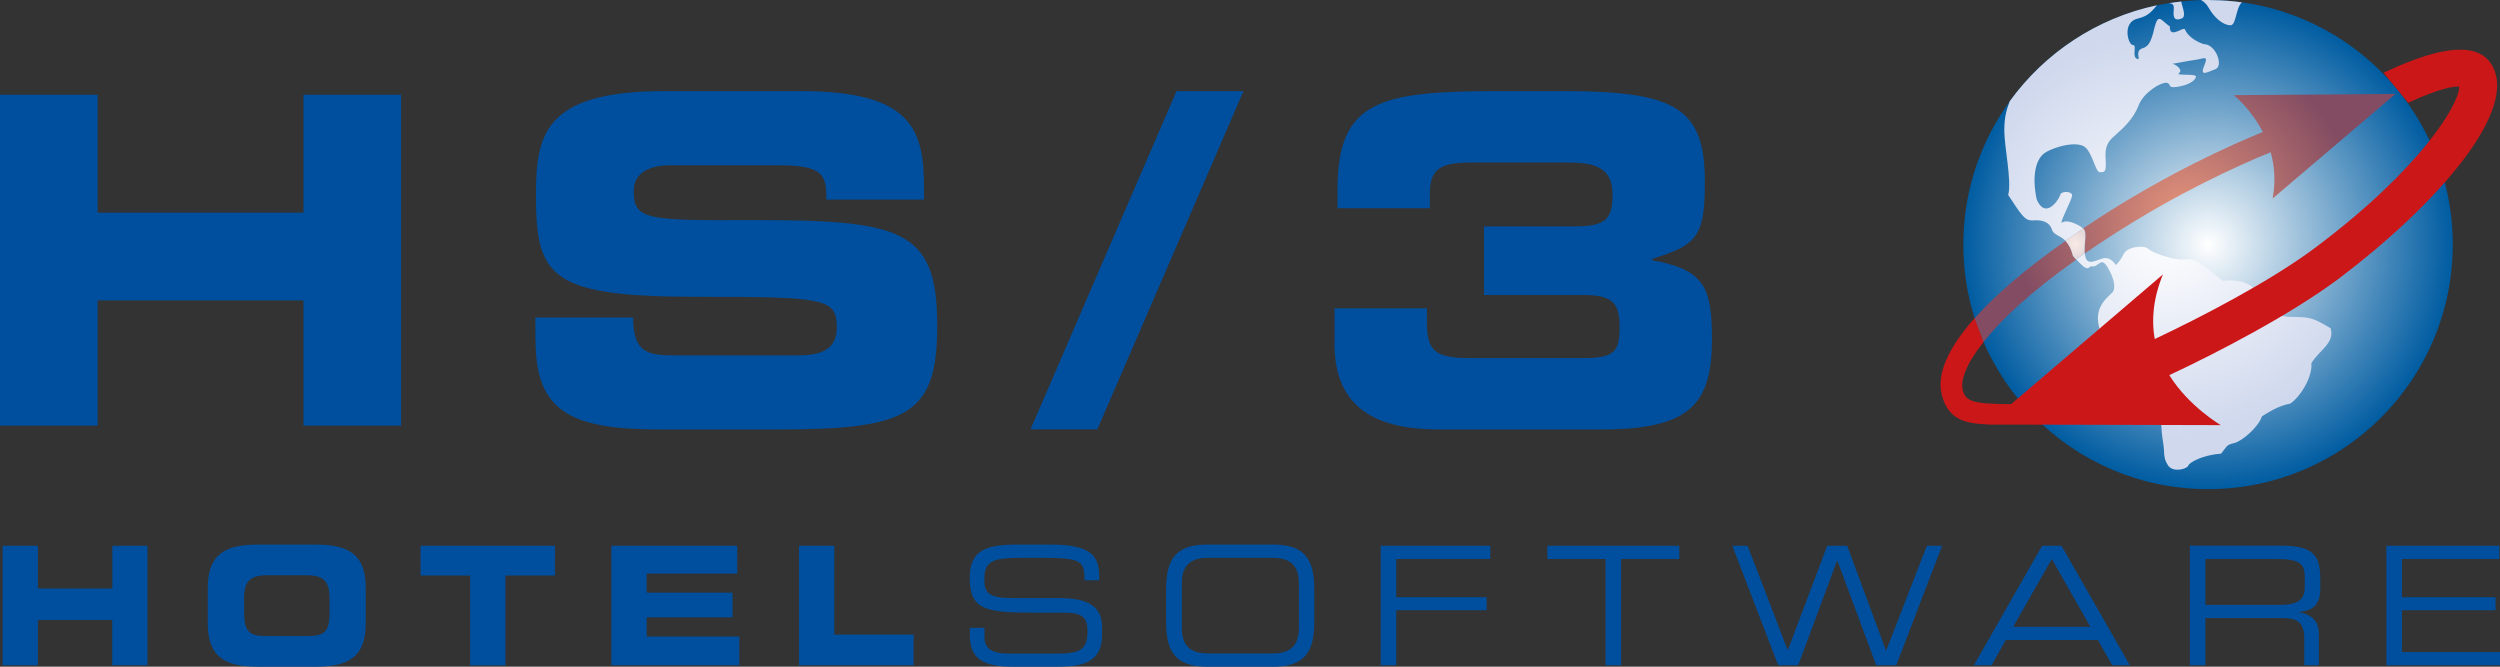
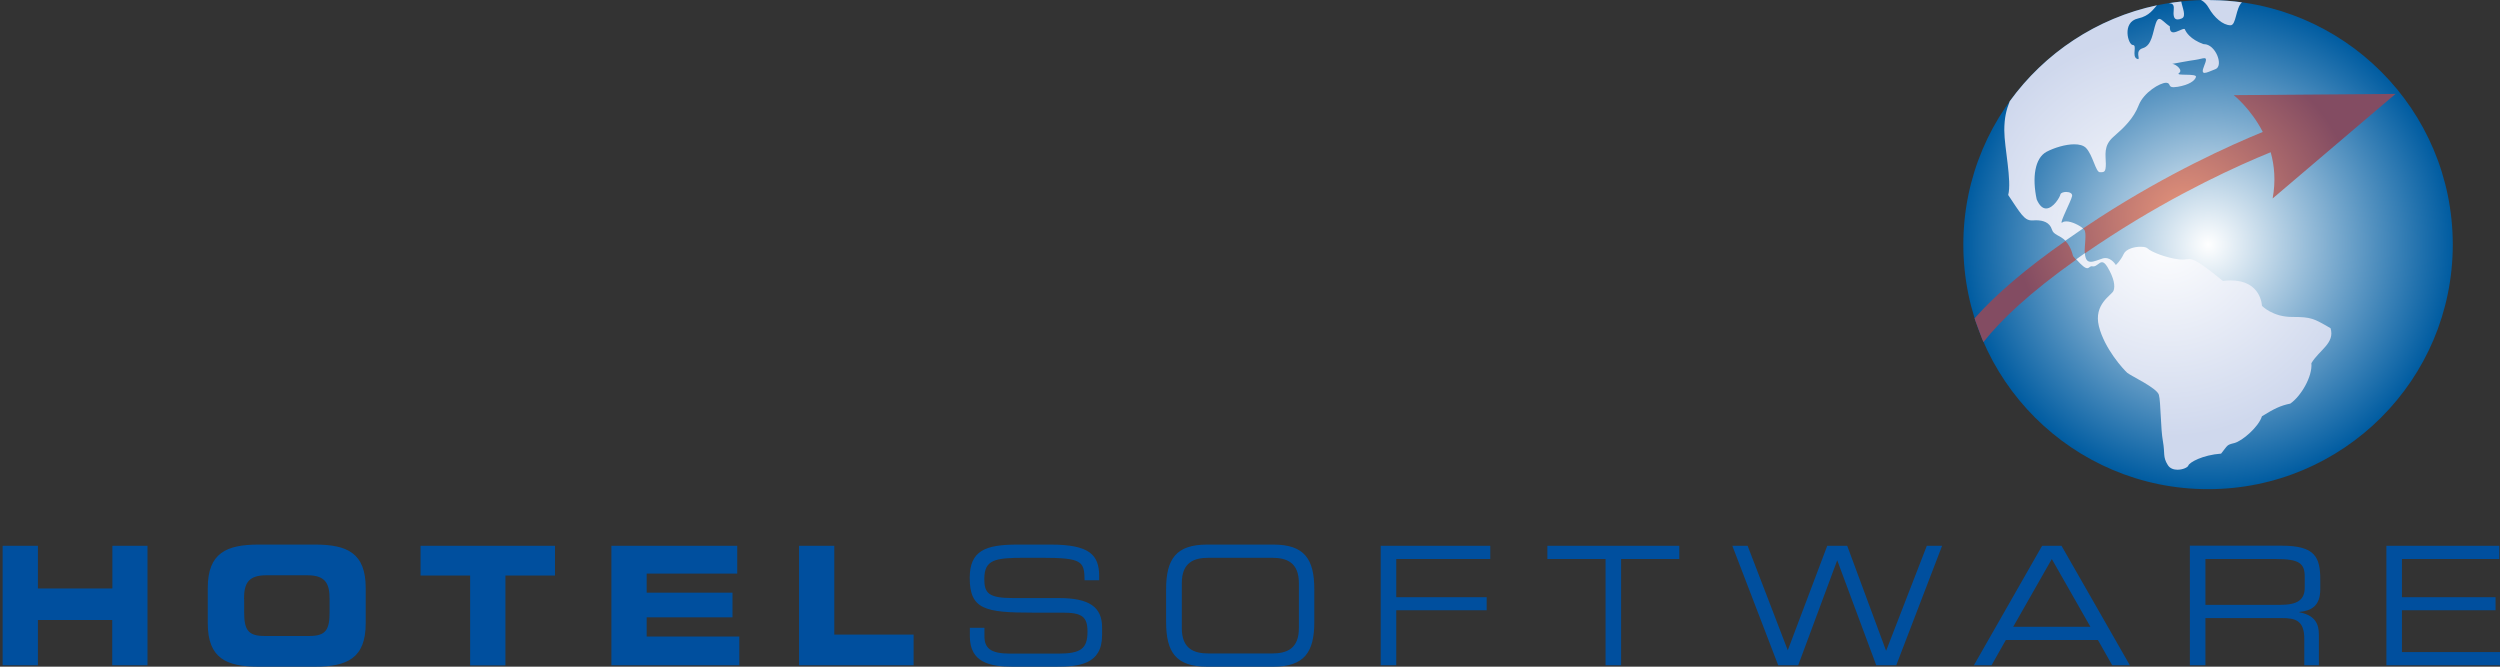
<svg xmlns="http://www.w3.org/2000/svg" xmlns:xlink="http://www.w3.org/1999/xlink" version="1.1" id="Ebene_1" x="0px" y="0px" viewBox="0 0 180 48" style="enable-background:new 0 0 180 48;" xml:space="preserve">
  <rect x="0" y="0" width="180" height="48" fill="#333333" stroke="none" />
  <style type="text/css">
	.st0{fill:url(#SVGID_1_);}
	.st1{fill:#E7957B;}
	.st2{fill:#FFFFFF;}
	.st3{fill:#CC1719;}
	.st4{fill:#004F9E;}
</style>
  <radialGradient id="SVGID_1_" cx="158.98" cy="17.61" r="17.617" gradientUnits="userSpaceOnUse">
    <stop offset="0" style="stop-color:#FFFFFF" />
    <stop offset="1" style="stop-color:#005CA1" />
  </radialGradient>
  <path class="st0" d="M176.6,17.61c0,9.73-7.89,17.61-17.62,17.61c-9.73,0-17.62-7.88-17.62-17.61c0-9.73,7.89-17.61,17.62-17.61  C168.71,0,176.6,7.88,176.6,17.61" />
  <g>
    <defs>
-       <path id="SVGID_2_" d="M142.71,24.39l-0.49-1.32C142.37,23.52,142.53,23.96,142.71,24.39 M156.51,0.65    c0.03-0.34-0.12-0.41-0.35-0.42c0.3-0.05,0.6-0.09,0.9-0.12c0.08,0.45,0.38,1.09,0.03,1.22c-0.12,0.05-0.21,0.07-0.29,0.07    C156.5,1.4,156.48,1.09,156.51,0.65 M161.41,0.17c-0.45,0.41-0.4,1.65-0.82,1.65c-0.55,0-1.19-0.57-1.57-1.25    c-0.14-0.26-0.33-0.44-0.55-0.57c-9.5,0.27-17.12,8.04-17.12,17.6c0,1.85,0.29,3.63,0.81,5.31c1.52-1.72,3.73-3.61,6.53-5.59    c-0.41-0.41-0.85-0.39-0.97-0.8c-0.16-0.53-0.63-0.67-1.14-0.67c-0.08,0-0.17,0-0.25,0.01c-0.02,0-0.05,0-0.07,0    c-0.54,0-0.82-0.53-1.69-1.83c0.27-1.02-0.28-3.42-0.28-4.65c0-0.91,0.15-1.49,0.39-2.1c2.52-3.47,6.27-5.99,10.61-6.91    c-0.25,0.26-0.52,0.76-1.36,0.95c-1.19,0.26-0.72,1.91-0.38,1.91c0.33,0-0.1,0.8,0.29,0.99c0.04,0.02,0.07,0.03,0.09,0.03    c0.17,0-0.25-0.61,0.34-0.79c0.66-0.2,0.71-1.14,0.94-1.8c0.08-0.22,0.16-0.31,0.25-0.31c0.18,0,0.41,0.33,0.76,0.54    c-0.02,0.33,0.1,0.43,0.26,0.43c0.12,0,0.28-0.06,0.42-0.13c0.14-0.06,0.27-0.12,0.34-0.12c0.03,0,0.05,0.01,0.06,0.03    c0.08,0.21,0.39,0.72,1.34,1.07c0.01,0,0.02,0,0.04,0c0.84,0,1.43,1.57,0.82,1.8c-0.32,0.12-0.62,0.27-0.78,0.27    c-0.15,0-0.19-0.13-0.03-0.51c0.18-0.44,0.16-0.55,0.01-0.55c-0.13,0-0.35,0.08-0.64,0.12c-0.51,0.07-1.44,0.25-1.67,0.29    c0.22,0,0.8,0.44,0.49,0.66c-0.33,0.24,1.29,0,1.22,0.28c-0.08,0.28-0.5,0.57-1.31,0.71c-0.13,0.02-0.23,0.03-0.3,0.03    c-0.41,0-0.19-0.27-0.51-0.32c-0.01,0-0.02,0-0.04,0c-0.42,0-1.59,0.68-1.96,1.61c-0.38,0.96-1.05,1.61-1.81,2.27    c-0.76,0.66-0.56,1.32-0.56,1.95c0,0.59-0.11,0.61-0.38,0.61h-0.05c-0.3,0-0.49-1.23-1-1.75c-0.18-0.19-0.48-0.26-0.84-0.26    c-0.64,0-1.46,0.24-2,0.54c-0.85,0.45-1.05,1.85-0.71,3.42c0.21,0.49,0.45,0.66,0.68,0.66c0.51,0,0.99-0.84,1.03-1.01    c0.02-0.12,0.22-0.18,0.41-0.18c0.23,0,0.47,0.09,0.43,0.3c-0.07,0.35-0.9,1.92-0.74,1.92c0.01,0,0.03-0.01,0.05-0.03    c0.07-0.05,0.16-0.07,0.27-0.07c0.39,0,0.95,0.29,1.21,0.51c0.38-0.25,0.77-0.51,1.16-0.77c4.95-3.2,9.43-5.22,11.78-6.18    c-0.87-1.69-2.09-2.65-2.09-2.65l11.64-0.11l-8.85,7.53c0.24-1.24,0.14-2.36-0.14-3.33c-2.29,0.94-6.66,2.91-11.5,6.03    c-0.67,0.43-1.3,0.85-1.89,1.26c0.01,0.11,0.02,0.21,0.05,0.3c0.08,0.24,0.21,0.32,0.38,0.32c0.23,0,0.53-0.14,0.85-0.24    c0.07-0.02,0.14-0.03,0.2-0.03c0.46,0,0.75,0.5,0.75,0.5s0.33-0.28,0.57-0.8c0.16-0.36,0.79-0.54,1.24-0.54    c0.21,0,0.39,0.04,0.47,0.12c0.24,0.25,1.33,0.68,2.28,0.79c0.09,0.01,0.16,0.01,0.23,0.01c0.1,0,0.18-0.01,0.25-0.02    c0.07-0.01,0.14-0.02,0.21-0.02c0.34,0,0.76,0.2,2.45,1.58c0.2-0.03,0.38-0.04,0.56-0.04c2.21,0,2.25,1.83,2.25,1.83    s0.76,0.8,2.16,0.8c1.4,0,1.56,0.1,2.78,0.81c0.33,1.09-0.81,1.56-1.38,2.52c0.1,0.97-0.76,2.39-1.52,2.91    c-0.71,0.14-1.19,0.38-2.04,0.91c-0.24,0.75-1.42,1.79-1.99,1.93c-0.57,0.14-0.45,0.14-0.95,0.76c-1.34,0.1-2.27,0.63-2.36,0.86    c-0.05,0.13-0.41,0.3-0.78,0.3c-0.27,0-0.54-0.09-0.7-0.34c-0.36-0.6-0.18-0.81-0.35-1.71c-0.16-0.9-0.14-2.84-0.29-3.34    c-0.14-0.5-2-1.34-2.28-1.59c-0.28-0.25-1.64-1.74-2.04-3.35c-0.4-1.61,0.9-2.22,1.05-2.55c0.14-0.33,0.04-0.91-0.43-1.71    c-0.15-0.26-0.28-0.35-0.39-0.35c-0.11,0-0.2,0.08-0.3,0.15c-0.1,0.08-0.2,0.15-0.31,0.15c-0.02,0-0.04,0-0.06,0    c-0.02,0-0.04-0.01-0.06-0.01c-0.08,0-0.13,0.04-0.18,0.07c-0.05,0.04-0.1,0.07-0.16,0.07c-0.13,0-0.34-0.13-0.79-0.64    c-3.36,2.39-5.45,4.38-6.67,5.93c2.71,6.24,8.93,10.6,16.17,10.6c9.74,0,17.63-7.89,17.63-17.61c0-9.62-7.72-17.44-17.31-17.61    C160.01,0.02,160.72,0.07,161.41,0.17 M158.58,0c0.13,0,0.27,0,0.4,0C158.84,0,158.71,0,158.58,0 M158.98,0c0.05,0,0.09,0,0.14,0    C159.07,0,159.03,0,158.98,0 M159.27,0c-0.04,0-0.08,0-0.12,0C159.2,0,159.23,0,159.27,0" />
-     </defs>
+       </defs>
    <clipPath id="SVGID_3_">
      <use xlink:href="#SVGID_2_" style="overflow:visible;" />
    </clipPath>
  </g>
-   <path class="st1" d="M142.17,22.92C142.17,22.92,142.17,22.92,142.17,22.92l0.05,0.16C142.2,23.02,142.19,22.97,142.17,22.92   M142.71,24.39l0.09,0.24c0,0,0-0.01,0.01-0.01C142.77,24.54,142.74,24.47,142.71,24.39" />
  <g>
    <defs>
      <path id="SVGID_4_" d="M142.17,22.92c0.02,0.05,0.03,0.11,0.05,0.16l0.49,1.32c0.03,0.08,0.06,0.15,0.1,0.23    c1.22-1.56,3.31-3.55,6.67-5.93c-0.07-0.08-0.14-0.17-0.22-0.26c-0.14-0.56-0.34-0.88-0.55-1.09    C145.9,19.31,143.69,21.2,142.17,22.92 M160.83,6.85c0,0,1.22,0.96,2.09,2.65c-2.35,0.96-6.83,2.98-11.78,6.18    c-0.4,0.26-0.78,0.51-1.16,0.77c0.03,0.03,0.06,0.06,0.08,0.08c0.2,0.25,0.01,1.12,0.04,1.72c0.6-0.41,1.22-0.83,1.89-1.26    c4.84-3.13,9.21-5.1,11.5-6.03c0.27,0.97,0.37,2.08,0.14,3.33l8.85-7.53L160.83,6.85z" />
    </defs>
    <radialGradient id="SVGID_5_" cx="157.321" cy="15.68" r="12.437" gradientUnits="userSpaceOnUse">
      <stop offset="0" style="stop-color:#E7957B" />
      <stop offset="1" style="stop-color:#834C62" />
    </radialGradient>
    <use xlink:href="#SVGID_4_" style="overflow:visible;fill:url(#SVGID_5_);" />
    <clipPath id="SVGID_6_">
      <use xlink:href="#SVGID_4_" style="overflow:visible;" />
    </clipPath>
  </g>
  <path class="st2" d="M159.12,0c0.01,0,0.02,0,0.04,0C159.14,0,159.13,0,159.12,0 M159.28,0c0,0,0.01,0,0.02,0  C159.29,0,159.28,0,159.28,0 M158.58,0c-0.03,0-0.06,0-0.1,0c0,0,0,0,0,0C158.51,0.01,158.54,0.01,158.58,0" />
  <g>
    <defs>
      <path id="SVGID_7_" d="M152.91,18.28c-0.24,0.52-0.57,0.8-0.57,0.8s-0.29-0.5-0.75-0.5c-0.06,0-0.13,0.01-0.2,0.03    c-0.32,0.1-0.62,0.24-0.85,0.24c-0.17,0-0.31-0.08-0.38-0.32c-0.03-0.09-0.04-0.19-0.05-0.3c-0.21,0.15-0.42,0.29-0.62,0.44    c0.45,0.51,0.66,0.64,0.79,0.64c0.07,0,0.11-0.03,0.16-0.07c0.05-0.04,0.1-0.07,0.18-0.07c0.02,0,0.04,0,0.06,0.01    c0.02,0,0.04,0,0.06,0c0.11,0,0.21-0.08,0.31-0.15c0.1-0.08,0.19-0.15,0.3-0.15c0.11,0,0.23,0.09,0.39,0.35    c0.47,0.79,0.57,1.37,0.43,1.71c-0.14,0.33-1.44,0.95-1.05,2.55c0.4,1.61,1.76,3.1,2.04,3.35c0.29,0.24,2.14,1.09,2.28,1.59    c0.14,0.5,0.12,2.44,0.29,3.34c0.16,0.9-0.02,1.12,0.35,1.71c0.15,0.25,0.43,0.34,0.7,0.34c0.37,0,0.73-0.16,0.78-0.3    c0.08-0.23,1.02-0.76,2.36-0.86c0.5-0.62,0.38-0.62,0.95-0.76c0.57-0.14,1.76-1.17,1.99-1.93c0.86-0.53,1.33-0.77,2.04-0.91    c0.76-0.52,1.61-1.95,1.52-2.91c0.57-0.96,1.71-1.44,1.38-2.52c-1.23-0.71-1.39-0.81-2.78-0.81c-1.4,0-2.16-0.8-2.16-0.8    s-0.04-1.83-2.25-1.83c-0.17,0-0.36,0.01-0.56,0.04c-1.69-1.38-2.1-1.58-2.45-1.58c-0.07,0-0.14,0.01-0.21,0.02    c-0.07,0.01-0.15,0.02-0.25,0.02c-0.06,0-0.14,0-0.23-0.01c-0.95-0.11-2.04-0.55-2.28-0.79c-0.08-0.08-0.25-0.12-0.47-0.12    C153.69,17.75,153.07,17.93,152.91,18.28 M144.7,7.29c-0.24,0.61-0.39,1.18-0.39,2.1c0,1.23,0.55,3.63,0.28,4.65    c0.87,1.3,1.15,1.83,1.69,1.83c0.02,0,0.05,0,0.07,0c0.08-0.01,0.17-0.01,0.25-0.01c0.5,0,0.98,0.15,1.14,0.67    c0.12,0.4,0.56,0.39,0.97,0.8c0.41-0.29,0.84-0.58,1.27-0.88c-0.26-0.23-0.82-0.51-1.21-0.51c-0.11,0-0.2,0.02-0.27,0.07    c-0.02,0.02-0.04,0.03-0.05,0.03c-0.16,0,0.67-1.57,0.74-1.92c0.04-0.2-0.19-0.3-0.43-0.3c-0.19,0-0.39,0.07-0.41,0.18    c-0.03,0.18-0.51,1.01-1.03,1.01c-0.23,0-0.47-0.17-0.68-0.66c-0.33-1.56-0.14-2.96,0.71-3.42c0.55-0.29,1.36-0.54,2-0.54    c0.36,0,0.66,0.08,0.84,0.26c0.5,0.52,0.7,1.75,1,1.75h0.05c0.27,0,0.38-0.02,0.38-0.61c0-0.62-0.2-1.29,0.56-1.95    c0.76-0.66,1.44-1.31,1.81-2.27c0.37-0.93,1.54-1.61,1.96-1.61c0.02,0,0.03,0,0.04,0c0.32,0.04,0.1,0.32,0.51,0.32    c0.07,0,0.17-0.01,0.3-0.03c0.81-0.14,1.23-0.43,1.31-0.71c0.08-0.28-1.55-0.05-1.22-0.28c0.32-0.22-0.26-0.66-0.49-0.66    c0.23-0.04,1.16-0.22,1.67-0.29c0.29-0.04,0.51-0.12,0.64-0.12c0.15,0,0.17,0.11-0.01,0.55c-0.16,0.38-0.12,0.51,0.03,0.51    c0.16,0,0.46-0.15,0.78-0.27c0.61-0.23,0.02-1.8-0.82-1.8c-0.01,0-0.02,0-0.04,0c-0.95-0.35-1.26-0.86-1.34-1.07    c-0.01-0.02-0.03-0.03-0.06-0.03c-0.07,0-0.2,0.06-0.34,0.12c-0.14,0.06-0.3,0.13-0.42,0.13c-0.16,0-0.28-0.1-0.26-0.43    c-0.35-0.22-0.58-0.54-0.76-0.54c-0.09,0-0.17,0.08-0.25,0.31c-0.23,0.66-0.27,1.6-0.94,1.8c-0.59,0.18-0.17,0.79-0.34,0.79    c-0.02,0-0.05-0.01-0.09-0.03c-0.38-0.19,0.05-0.99-0.29-0.99c-0.33,0-0.81-1.65,0.38-1.91c0.83-0.18,1.1-0.68,1.36-0.95    C150.96,1.3,147.21,3.82,144.7,7.29 M156.16,0.23c0.23,0.01,0.38,0.08,0.35,0.42c-0.04,0.44-0.02,0.75,0.28,0.75    c0.08,0,0.17-0.02,0.29-0.07c0.36-0.14,0.05-0.78-0.03-1.22C156.76,0.14,156.46,0.18,156.16,0.23 M159.12,0c-0.05,0-0.09,0-0.14,0    c-0.13,0-0.27,0-0.4,0c-0.03,0-0.06,0-0.1,0c0.22,0.13,0.4,0.3,0.55,0.57c0.38,0.68,1.02,1.25,1.57,1.25    c0.41,0,0.37-1.25,0.82-1.65c-0.7-0.1-1.4-0.15-2.12-0.16c-0.01,0-0.01,0-0.02,0c-0.04,0-0.08,0-0.12,0    C159.14,0,159.13,0,159.12,0" />
    </defs>
    <radialGradient id="SVGID_8_" cx="156.07" cy="16.906" r="14.563" gradientUnits="userSpaceOnUse">
      <stop offset="0" style="stop-color:#FFFFFF" />
      <stop offset="1" style="stop-color:#CFD8ED" />
    </radialGradient>
    <use xlink:href="#SVGID_7_" style="overflow:visible;fill:url(#SVGID_8_);" />
    <clipPath id="SVGID_9_">
      <use xlink:href="#SVGID_7_" style="overflow:visible;" />
    </clipPath>
  </g>
  <g>
    <defs>
-       <path id="SVGID_10_" d="M148.7,17.33c0.21,0.21,0.41,0.54,0.55,1.09c0.08,0.1,0.15,0.18,0.22,0.26c0.2-0.14,0.41-0.29,0.62-0.44    c-0.04-0.6,0.16-1.47-0.04-1.72c-0.02-0.03-0.05-0.05-0.08-0.08C149.54,16.74,149.11,17.04,148.7,17.33" />
-     </defs>
+       </defs>
    <radialGradient id="SVGID_11_" cx="149.427" cy="17.566" r="0.94" gradientUnits="userSpaceOnUse">
      <stop offset="0" style="stop-color:#F9EAE4" />
      <stop offset="0.802" style="stop-color:#E9DCDE" />
      <stop offset="1" style="stop-color:#E4D8DC" />
    </radialGradient>
    <use xlink:href="#SVGID_10_" style="overflow:visible;fill:url(#SVGID_11_);" />
    <clipPath id="SVGID_12_">
      <use xlink:href="#SVGID_10_" style="overflow:visible;" />
    </clipPath>
  </g>
-   <path class="st3" d="M179.3,4.51c-1.4-1.98-5.36-0.36-7.69,0.73l1.78,2.16c2.26-1.06,3.33-1.19,3.66-1.17  c0,0.02,0.01,0.03,0.01,0.04c0,1.21-2.72,5.84-10.33,11.54c-3.25,2.44-8.3,5.05-11.59,6.6c-0.24-1.33-0.13-2.88,0.59-4.65  L144.8,29.1c-2.73-0.02-3.27-0.18-3.48-1.01c-0.02-0.09-0.04-0.2-0.04-0.31v-0.01c0-0.06,0-0.12,0.01-0.18l0-0.02  c0-0.03,0-0.07,0.01-0.1l0-0.02c0.01-0.06,0.02-0.13,0.04-0.2l0.01-0.03c0.01-0.04,0.02-0.07,0.03-0.11l0.01-0.02  c0.02-0.07,0.04-0.14,0.07-0.22l0.01-0.04c0.02-0.04,0.03-0.08,0.05-0.12l0.01-0.02c0.03-0.08,0.07-0.17,0.11-0.25  c0.01-0.02,0.02-0.03,0.02-0.05c0.02-0.05,0.04-0.09,0.07-0.14l0-0.01c0.05-0.09,0.1-0.19,0.16-0.29c0.01-0.02,0.02-0.04,0.04-0.06  c0.03-0.05,0.06-0.1,0.09-0.15c0.21-0.34,0.47-0.71,0.79-1.11l-0.31-0.83l-0.33-0.88l0-0.01c-1.94,2.18-2.76,4.08-2.35,5.57  c0.46,1.7,1.62,2.02,3.3,2.08l-0.01,0.01l0.52,0c0.42,0,0.87,0,1.35,0l14.92,0.04c0,0-2.31-1.34-3.71-3.6  c3.47-1.62,8.77-4.38,12.22-6.96C175.28,14.87,181.64,7.8,179.3,4.51z" />
  <path class="st4" d="M171.82,47.9H180v-0.95h-7.06v-3.01h6.74V43h-6.74v-2.75h7.01V39.3h-8.13V47.9z M158.79,43.55v-3.3h5.1  c1.65,0,2.05,0.31,2.05,1.27v0.78c0,0.9-0.53,1.25-1.77,1.25H158.79z M157.67,47.9h1.12v-3.4h5.47c1.02,0,1.65,0.17,1.65,1.51v1.89  h1.05v-2.2c0-0.78-0.27-1.4-1.42-1.62v-0.02c0.86-0.08,1.52-0.42,1.52-1.63v-0.7c0-1.62-0.38-2.44-2.77-2.44h-6.62V47.9z   M150.51,45.13h-5.56l2.78-4.88L150.51,45.13z M142.12,47.9h1.27l1.03-1.82h6.63l1.03,1.82h1.27l-4.92-8.6h-1.4L142.12,47.9z   M128.03,47.9h1.44l2.81-7.56l2.81,7.56h1.44l3.3-8.6h-1.1l-2.93,7.56L133,39.3h-1.44l-2.84,7.52l-2.89-7.52h-1.1L128.03,47.9z   M115.6,47.9h1.12v-7.65h4.19V39.3h-9.5v0.95h4.19V47.9z M99.41,47.9h1.12v-3.96h6.51V43h-6.51v-2.75h6.77V39.3h-7.89V47.9z   M83.96,44.78c0,2.18,0.71,3.22,2.95,3.22h4.77c2.24,0,2.95-1.05,2.95-3.22v-2.35c0-2.18-0.71-3.22-2.95-3.22h-4.77  c-2.24,0-2.95,1.05-2.95,3.22V44.78z M93.52,45.22c0,1.5-0.87,1.83-1.95,1.83h-4.54c-1.07,0-1.94-0.33-1.94-1.83v-3.23  c0-1.5,0.87-1.83,1.94-1.83h4.54c1.07,0,1.95,0.33,1.95,1.83V45.22z M69.83,45.82c0,1.88,1.44,2.18,3.08,2.18h3.11  c1.66,0,3.33-0.15,3.33-2.27v-0.56c0-1.46-0.92-2.11-3.1-2.11h-3.32c-1.75,0-2.06-0.35-2.06-1.37c0-1.41,0.77-1.53,2.93-1.53h1.19  c2.94,0,3.08,0.25,3.1,1.62h1.05v-0.3c0-1.53-0.7-2.27-3.48-2.27h-2.41c-2.31,0-3.43,0.44-3.43,2.4c0,2.28,1.12,2.5,4.54,2.5h2.13  c1.39,0,1.81,0.27,1.81,1.36c0,1.24-0.48,1.59-2.11,1.59h-3.48c-1.4,0-1.83-0.4-1.83-1.25v-0.61h-1.05V45.82z M57.53,47.9h8.25  v-2.21h-5.71V39.3h-2.54V47.9z M44.02,47.9h9.21v-2.07h-6.67v-1.38h6.18v-1.78h-6.18V41.3h6.52v-2h-9.06V47.9z M30.28,41.44h3.57  v6.47h2.54v-6.47h3.57V39.3h-9.68V41.44z M17.57,43.14c0-1.07,0.25-1.72,1.59-1.72h2.98c1.34,0,1.59,0.65,1.59,1.72v0.93  c0,1.25-0.25,1.72-1.45,1.72h-3.25c-1.2,0-1.45-0.48-1.45-1.72V43.14z M14.96,44.89c0,2.52,1.36,3.11,3.65,3.11h4.07  c2.29,0,3.65-0.59,3.65-3.11v-2.57c0-2.52-1.36-3.11-3.65-3.11h-4.07c-2.29,0-3.65,0.6-3.65,3.11V44.89z M0.19,47.9h2.54v-3.26h5.35  v3.26h2.54v-8.6H8.09v3.07H2.73V39.3H0.19V47.9z" />
-   <path class="st4" d="M96.08,24.73c0,4.97,3.45,6.19,7.54,6.19h11.69c6.37,0,7.95-1.81,7.95-6.52c0-3.78-0.6-5-4.31-5.66v-0.1  c3.14-0.99,3.8-1.48,3.8-5.5c0-5.27-1.93-6.58-10.11-6.58h-4.72c-8.62,0-11.62,0.69-11.62,7.11v1.32h6.65v-1.02  c0-1.78,0.7-2.27,2.98-2.27h6.97c2.09,0,3.2,0.46,3.2,2.3c0,1.71-0.41,2.3-2.69,2.3h-6.56v4.94h7.22c2.15,0,2.54,0.72,2.54,2.3  c0,1.61-0.25,2.24-2.44,2.24h-8.39c-2.44,0-3.04-0.53-3.04-2.53v-1.05h-6.65V24.73z M74.2,30.91h4.81L89.53,6.56h-4.82L74.2,30.91z   M38.56,24.5c0,5.17,2.57,6.42,8.96,6.42h8.52c9.34,0,11.44-1.05,11.44-7.47c0-6.94-2.53-7.63-13.46-7.6  c-7.54,0.03-8.39-0.03-8.39-2.11c0-1.28,1.08-1.84,2.66-1.84h7.79c3.23,0,3.42,0.72,3.42,2.47h7.03V13.6c0-4.18-0.76-7.04-8.87-7.04  h-9.82c-8.87,0-9.25,3.32-9.25,7.64c0,5.86,1.21,7.17,11.78,7.17c9.06,0,9.88,0.13,9.88,2.21c0,1.84-1.52,2.01-3.01,2.01h-8.62  c-2.03,0-3.01-0.2-3.04-2.73h-7.03V24.5z M0,30.65h7.03v-9.02h14.82v9.02h7.03V6.82h-7.03v8.49H7.03V6.82H0V30.65z" />
</svg>